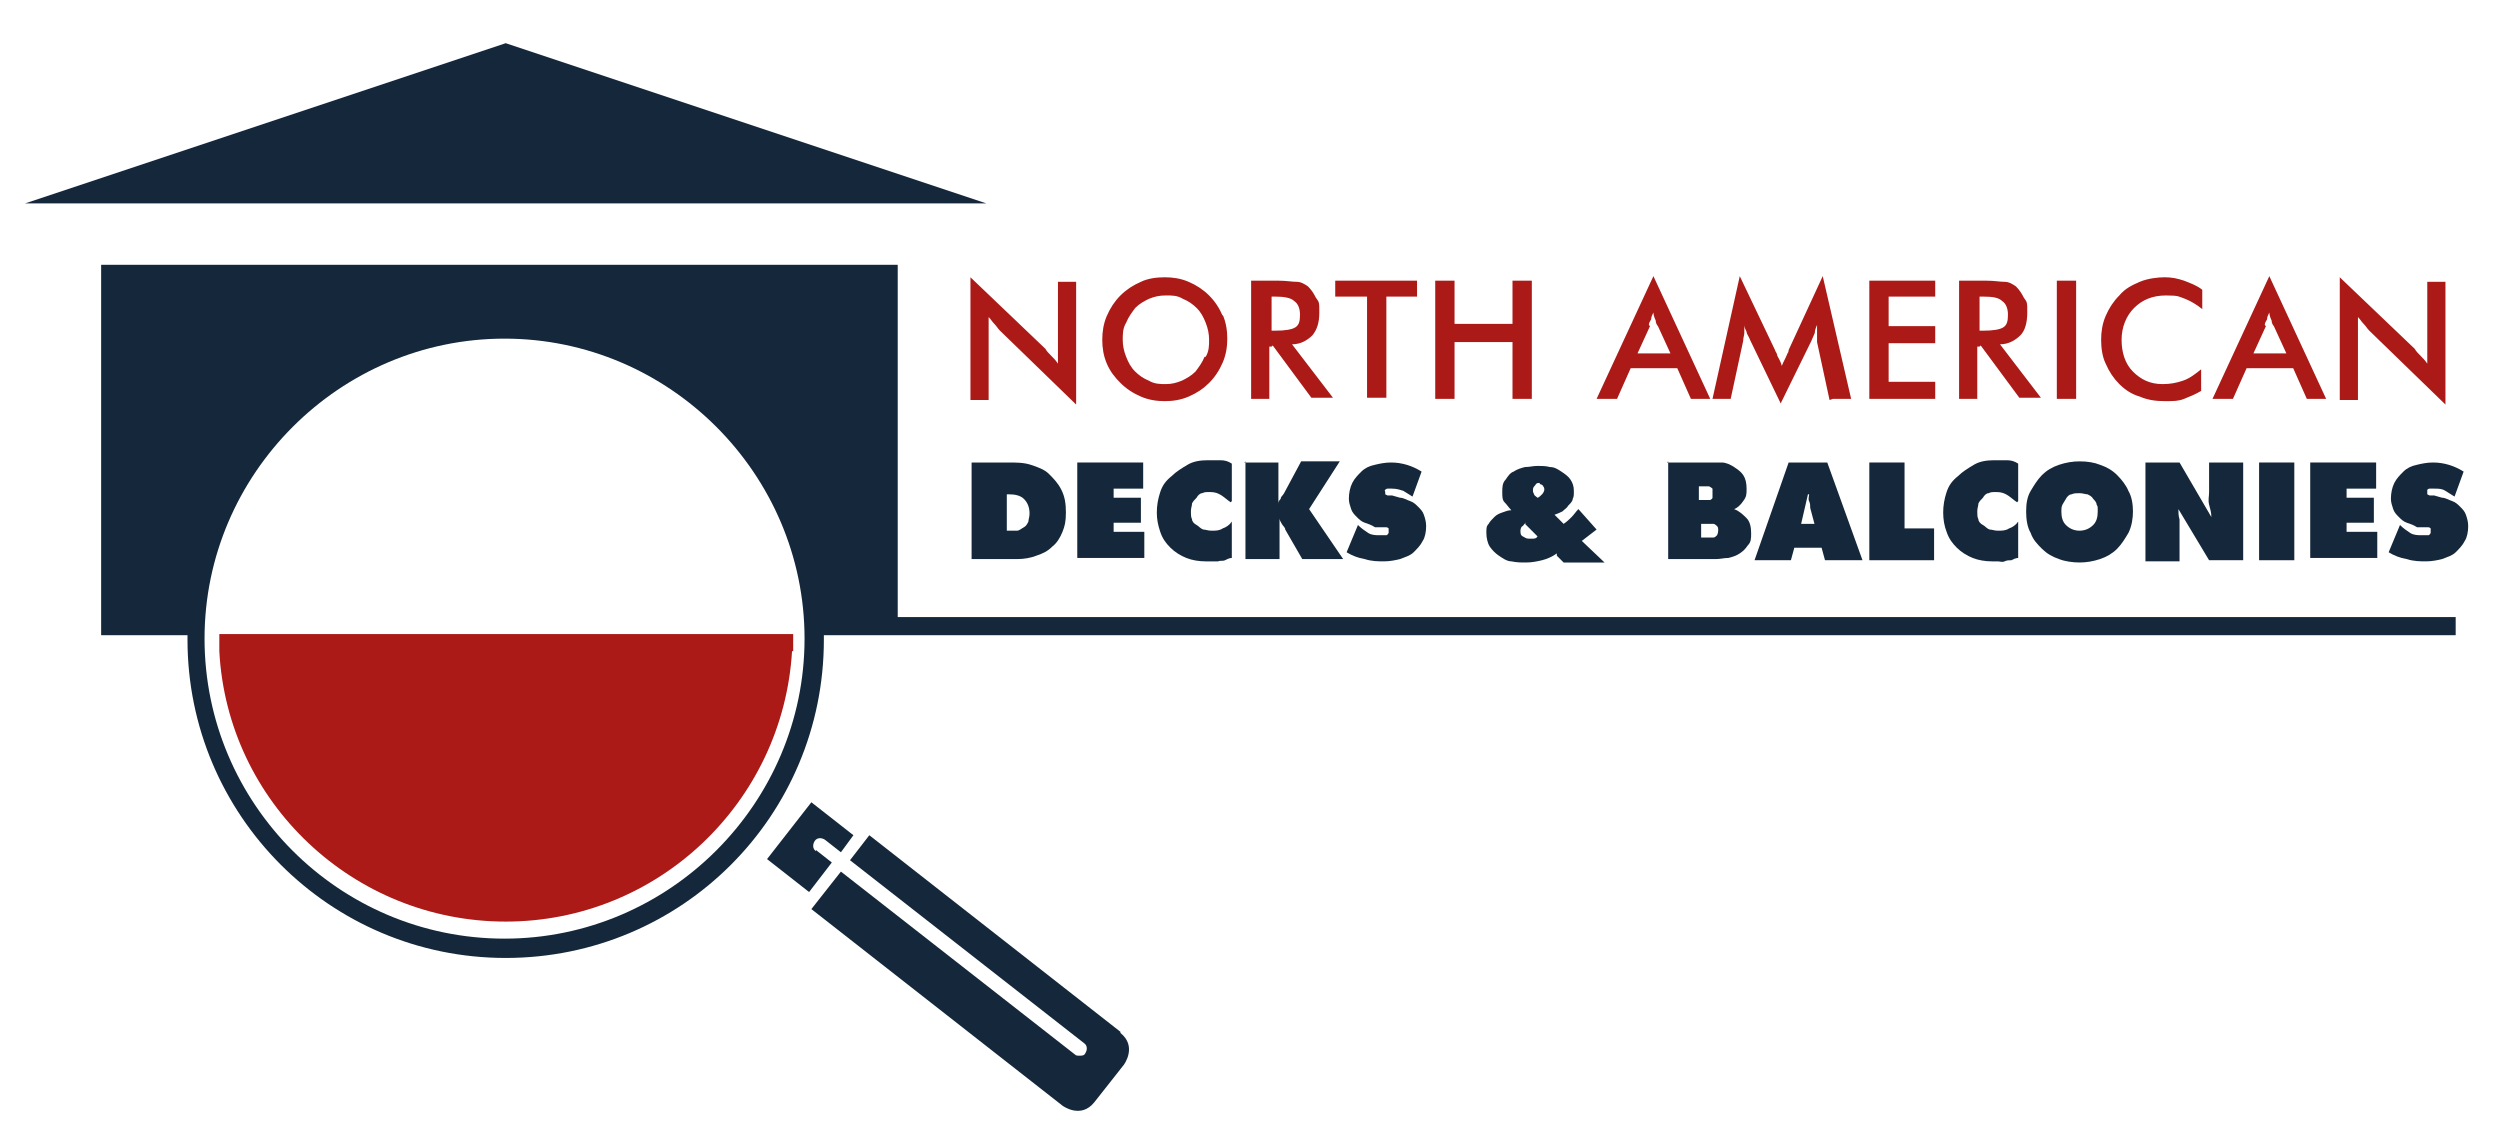
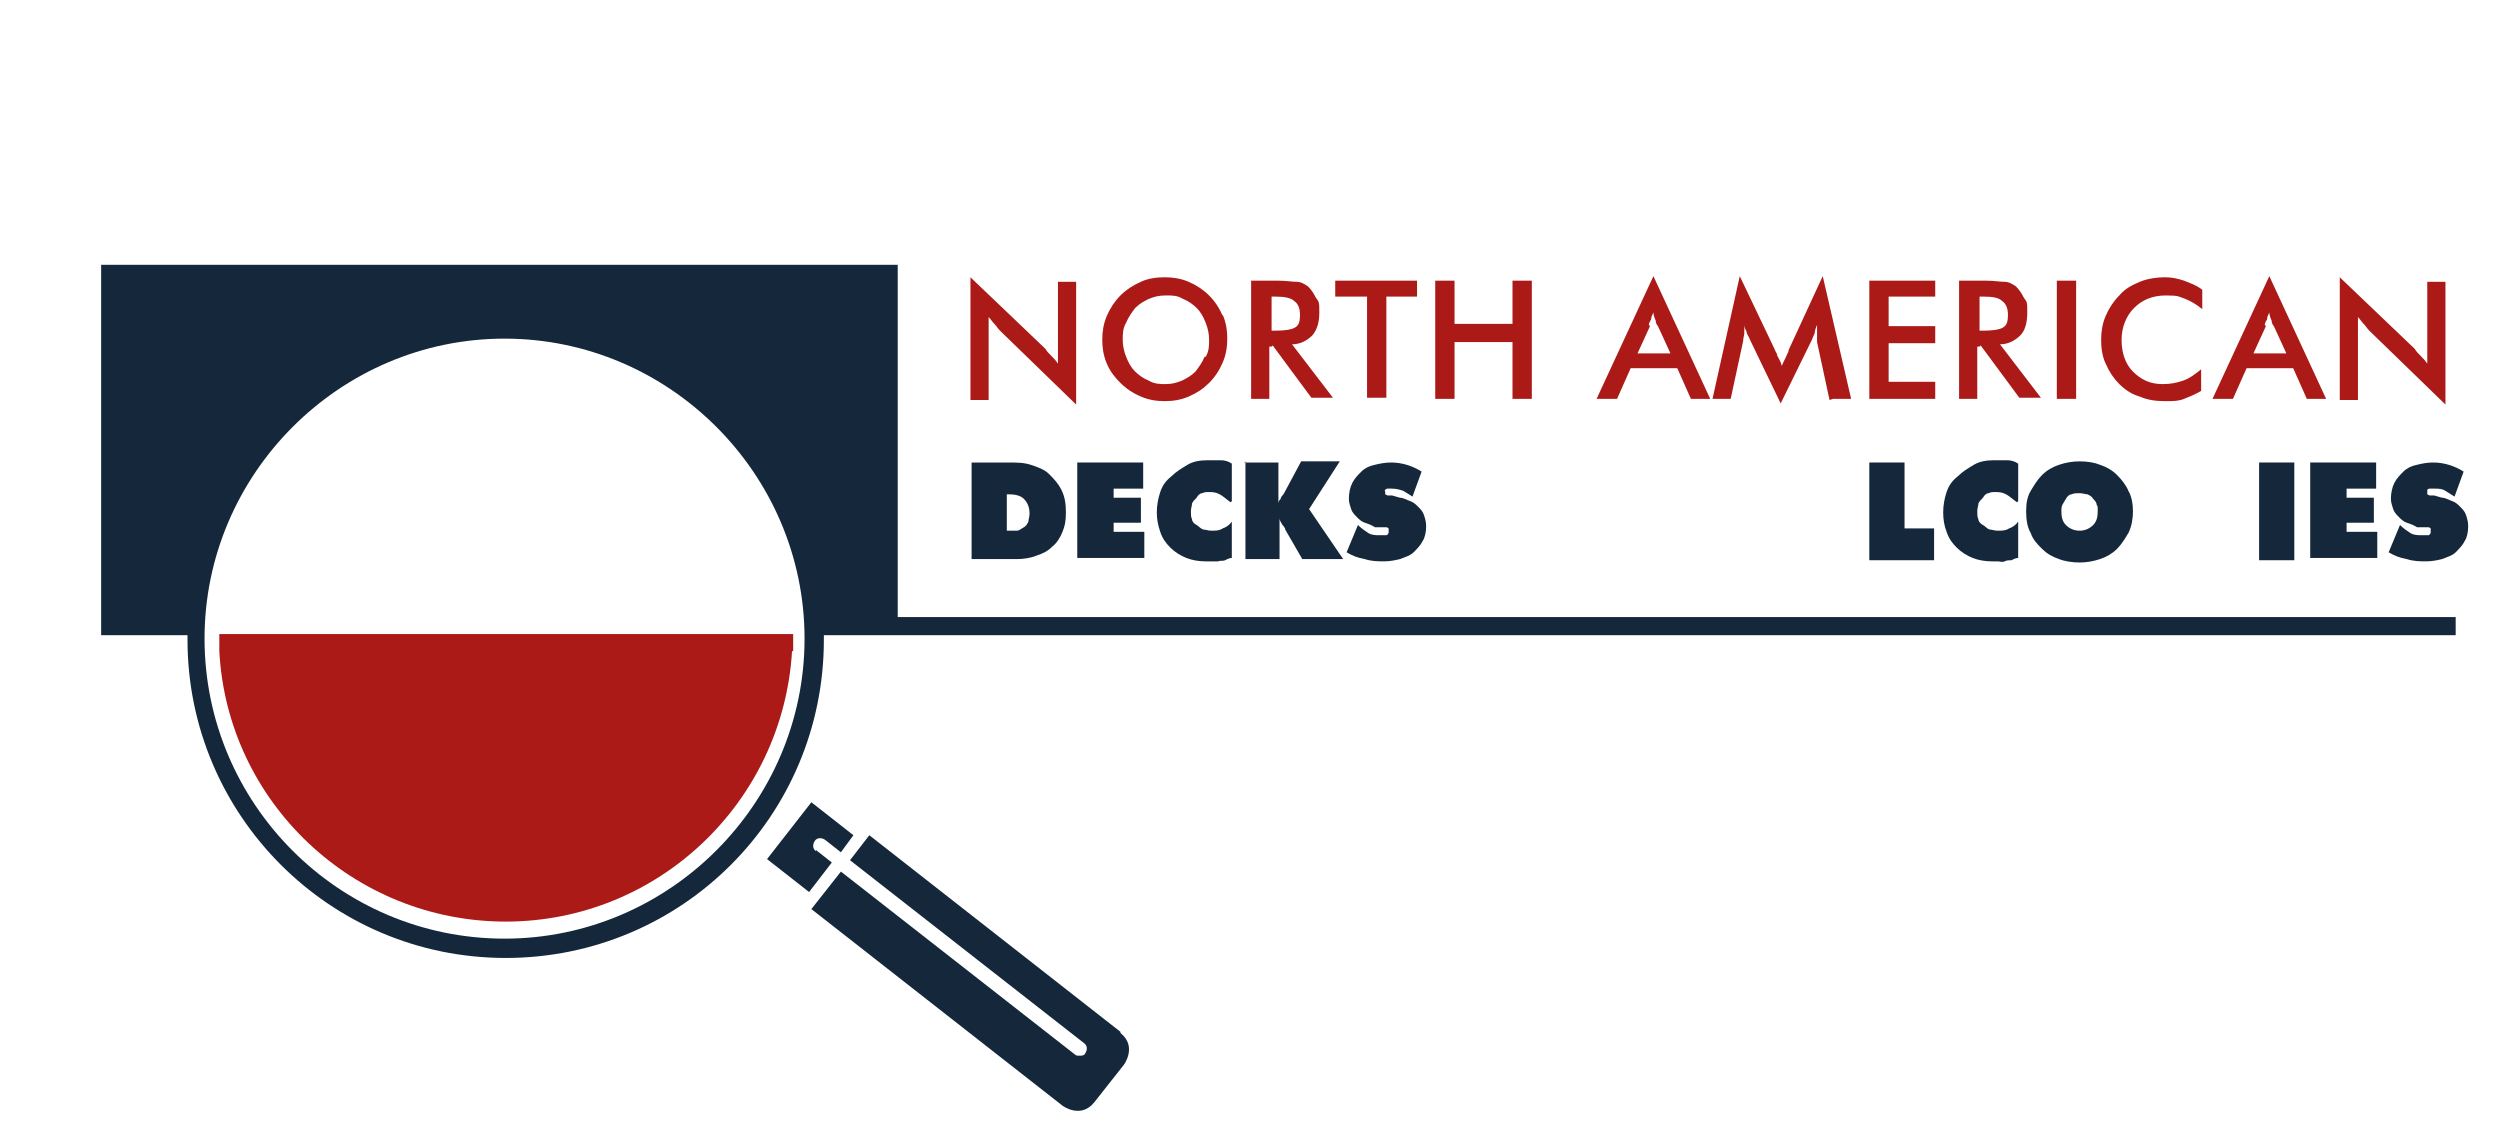
<svg xmlns="http://www.w3.org/2000/svg" id="_Шар_1" data-name="Шар_1" version="1.1" viewBox="0 0 220 100">
  <defs>
    <style>
      .st0 {
        fill: #ab1a17;
      }

      .st1 {
        fill: #15283b;
      }
    </style>
  </defs>
  <path class="st0" d="M87,35.1v-7.2c.2.2.3.4.5.6.2.2.3.4.5.6l6.7,6.5v-10.8h-1.6v7.2c-.2-.3-.4-.5-.6-.7-.2-.2-.4-.4-.5-.6l-6.6-6.3v10.8h1.6ZM106,31.4c-.2.5-.5.9-.8,1.3-.4.4-.8.6-1.2.8-.5.2-.9.3-1.4.3s-1,0-1.5-.3c-.5-.2-.9-.5-1.2-.8-.4-.4-.6-.8-.8-1.3-.2-.5-.3-1-.3-1.5s0-1,.3-1.5c.2-.5.5-.9.8-1.3.4-.4.8-.6,1.2-.8.5-.2.9-.3,1.5-.3s1,0,1.5.3c.5.2.9.5,1.2.8.4.4.6.8.8,1.3.2.5.3,1,.3,1.5s0,1-.3,1.5M107.6,27.8c-.3-.7-.7-1.3-1.2-1.8-.5-.5-1.1-.9-1.8-1.2-.7-.3-1.4-.4-2.1-.4s-1.5.1-2.1.4c-.7.3-1.3.7-1.8,1.2-.5.5-.9,1.1-1.2,1.8-.3.7-.4,1.4-.4,2.1s.1,1.4.4,2.1c.3.7.7,1.2,1.2,1.7.5.5,1.1.9,1.8,1.2.7.3,1.4.4,2.1.4s1.4-.1,2.1-.4c.7-.3,1.3-.7,1.8-1.2.5-.5.9-1.1,1.2-1.8.3-.7.4-1.4.4-2.1s-.1-1.4-.4-2.1M111.9,26.1h.3c.8,0,1.4.1,1.7.4.3.2.5.6.5,1.2s-.1.9-.4,1.1c-.3.2-.9.3-1.8.3h-.3v-3ZM112,30.4l3.4,4.6h1.9l-3.6-4.7c.8,0,1.4-.4,1.8-.8.4-.5.6-1.1.6-2s0-.9-.3-1.3c-.2-.4-.4-.7-.7-1-.3-.2-.6-.4-1-.4-.4,0-.9-.1-1.6-.1h-2.4v10.4h1.6v-4.6h.2ZM124.7,26.1v-1.4h-7.2v1.4h2.8v8.9h1.7v-8.9h2.7ZM128,35.1v-5h5.1v5h1.7v-10.4h-1.7v3.8h-5.1v-3.8h-1.7v10.4h1.7ZM145.1,28.6c0-.2.1-.3.2-.5,0-.2.1-.4.2-.6,0,.2.1.5.2.7,0,.2.1.4.2.5l1.1,2.4h-2.9l1.1-2.4ZM150.5,35.1l-5-10.8-5,10.8h1.8l1.2-2.7h4.1l1.2,2.7h1.8ZM161.3,35.1h1.6l-2.5-10.8-3,6.5c0,0,0,.2-.1.3-.2.5-.4.8-.5,1.1-.1-.4-.3-.7-.4-.9,0-.2-.2-.4-.2-.5l-3.1-6.5-2.4,10.8h1.6l1.1-5.1c0-.3.1-.5.1-.7,0-.2,0-.5,0-.7,0,.2.1.4.2.6,0,.2.2.4.3.7l2.7,5.6,2.7-5.5c.1-.2.2-.5.3-.7,0-.2.1-.5.2-.7,0,.2,0,.4,0,.8,0,.4,0,.6,0,.7l1.1,5.1ZM170.3,35.1v-1.5h-4.1v-3.4h4.1v-1.5h-4.1v-2.6h4.1v-1.4h-5.8v10.4h5.8ZM174.2,26.1h.3c.9,0,1.4.1,1.7.4.3.2.5.6.5,1.2s-.1.9-.4,1.1c-.3.2-.9.3-1.8.3h-.3v-3ZM174.3,30.4l3.4,4.6h1.9l-3.6-4.7c.8,0,1.4-.4,1.8-.8s.6-1.1.6-2,0-.9-.3-1.3c-.2-.4-.4-.7-.7-1-.3-.2-.6-.4-1-.4-.4,0-.9-.1-1.6-.1h-2.4v10.4h1.6v-4.6h.2ZM182.7,24.7h-1.7v10.4h1.7v-10.4ZM193.8,25.5c-.5-.4-1.1-.6-1.6-.8-.6-.2-1.1-.3-1.7-.3s-1.5.1-2.2.4c-.7.3-1.3.6-1.8,1.2-.5.5-.9,1.1-1.2,1.8-.3.7-.4,1.4-.4,2.1s.1,1.5.4,2.1c.3.7.7,1.3,1.2,1.8.5.5,1.1.9,1.8,1.1.7.3,1.4.4,2.2.4s1.2,0,1.7-.2c.5-.2,1-.4,1.5-.7v-1.9c-.5.4-1,.8-1.6,1-.6.2-1.1.3-1.8.3-1.1,0-1.9-.4-2.6-1.1-.7-.7-1-1.7-1-2.8s.4-2.1,1.1-2.8c.7-.7,1.6-1.1,2.8-1.1s1.1.1,1.7.3c.5.2,1,.5,1.5.9v-1.7ZM199.3,28.6c0-.2.1-.3.2-.5,0-.2.1-.4.2-.6,0,.2.1.5.2.7,0,.2.1.4.2.5l1.1,2.4h-2.9l1.1-2.4ZM204.7,35.1l-5-10.8-5,10.8h1.8l1.2-2.7h4.1l1.2,2.7h1.8ZM207.5,35.1v-7.2c.2.2.3.4.5.6.2.2.3.4.5.6l6.7,6.5v-10.8h-1.6v7.2c-.2-.3-.4-.5-.6-.7-.2-.2-.4-.4-.5-.6l-6.6-6.3v10.8h1.6Z" />
-   <polygon class="st1" points="44.5 3.8 2.2 17.9 86.8 17.9 44.5 3.8" />
  <path class="st0" d="M69.7,57.3c-.8,13.3-11.8,23.8-25.2,23.8s-24.5-10.5-25.2-23.8h0v-1.5h50.5v1.5h0Z" />
  <path class="st1" d="M44.4,82.6c-14.6,0-26.4-11.9-26.4-26.4s11.9-26.4,26.4-26.4,26.4,11.9,26.4,26.4-11.9,26.4-26.4,26.4M79,54.3v-31H8.9v32.6h7.6c0,.1,0,.2,0,.4,0,15.4,12.5,28,28,28s28-12.5,28-28,0-.2,0-.4h143.6v-1.6H79Z" />
  <path class="st1" d="M71.8,74.9c-.3-.2-.3-.6-.1-.9.2-.3.6-.3.9-.1l1.4,1.1,1.1-1.5-3.7-2.9-3.9,5,3.7,2.9,2-2.6-1.4-1.1Z" />
  <path class="st1" d="M98.6,90.8l-22.1-17.3-1.7,2.2,20.6,16.1c.3.2.3.6.1.9-.1.2-.3.2-.5.2s-.3,0-.4-.1l-20.6-16.1-2.6,3.3,22.1,17.3s1.6,1.2,2.8-.3l2.6-3.3s1.2-1.6-.3-2.8" />
  <g>
    <path class="st1" d="M85.5,40.7h3.2c.7,0,1.4,0,2,.2.6.2,1.2.4,1.6.8s.8.8,1.1,1.4c.3.6.4,1.2.4,2s-.1,1.2-.3,1.7c-.2.5-.5,1-.9,1.3-.4.4-.8.6-1.4.8-.5.2-1.1.3-1.7.3h-4v-8.6ZM88.6,46.7h.2c.3,0,.5,0,.7,0,.2,0,.4-.2.6-.3.2-.1.3-.3.4-.5,0-.2.1-.4.1-.7,0-.6-.2-1-.5-1.3-.3-.3-.8-.4-1.3-.4h-.2v3.3Z" />
    <path class="st1" d="M94.8,40.7h5.8v2.3h-2.6v.8h2.4v2.2h-2.4v.8h2.7v2.3h-5.9v-8.6Z" />
    <path class="st1" d="M108.3,44.2c-.3-.2-.5-.4-.8-.6s-.6-.3-1-.3-.5,0-.7.1c-.2,0-.4.2-.5.4-.2.2-.3.3-.4.5,0,.2-.1.4-.1.7s0,.5.1.7c0,.2.2.4.4.5.2.1.3.3.6.4.2,0,.4.1.7.1.4,0,.7,0,1-.2.3-.1.6-.3.8-.6v3.2c-.2,0-.4.1-.6.2s-.4,0-.6.1c-.2,0-.4,0-.6,0-.2,0-.4,0-.5,0-.6,0-1.2-.1-1.7-.3-.5-.2-1-.5-1.4-.9-.4-.4-.7-.8-.9-1.4s-.3-1.1-.3-1.7.1-1.2.3-1.8c.2-.6.5-1,1-1.4.4-.4.9-.7,1.4-1s1.1-.4,1.8-.4.7,0,1.1,0,.7.1,1,.3v3.3Z" />
    <path class="st1" d="M109.5,40.7h3v3.7c0,0,0,0,0,0,0-.2,0-.3.2-.5,0-.2.2-.3.3-.5l1.5-2.8h3.4l-2.7,4.2,3,4.4h-3.6l-1.5-2.6c0-.2-.2-.3-.3-.5-.1-.2-.2-.3-.2-.5h0v3.6c0,0-3,0-3,0v-8.6Z" />
    <path class="st1" d="M119.3,46.2h.2c.3.3.6.5.9.7s.7.2,1,.2.2,0,.3,0c0,0,.2,0,.3,0,0,0,.1,0,.2-.2,0,0,0-.1,0-.2s0-.2,0-.2-.1-.1-.2-.1c0,0-.1,0-.2,0s-.2,0-.2,0h-.6c-.3-.2-.6-.3-.9-.4-.3-.1-.5-.3-.7-.5-.2-.2-.4-.4-.5-.7-.1-.3-.2-.6-.2-.9,0-.5.1-1,.3-1.4.2-.4.5-.7.8-1,.3-.3.7-.5,1.2-.6.4-.1.9-.2,1.4-.2,1,0,1.9.3,2.7.8l-.8,2.2c-.3-.2-.5-.3-.8-.5-.3-.1-.6-.2-1-.2s-.1,0-.2,0-.2,0-.2,0c0,0-.1,0-.2.1s0,.1,0,.2,0,.1,0,.2c0,0,0,0,.2.1,0,0,.1,0,.2,0,0,0,.1,0,.2,0l.7.2c.3,0,.6.2.9.3.3.1.5.3.7.5s.4.4.5.7.2.6.2,1c0,.5-.1,1-.3,1.3-.2.4-.5.7-.8,1-.3.3-.7.4-1.2.6-.4.1-.9.2-1.4.2s-1.1,0-1.7-.2c-.6-.1-1.1-.3-1.6-.6l1-2.4Z" />
-     <path class="st1" d="M137,48.7c-.4.3-.9.5-1.3.6-.4.1-.9.2-1.4.2s-.8,0-1.3-.1c-.4,0-.8-.3-1.1-.5-.3-.2-.6-.5-.8-.8-.2-.3-.3-.8-.3-1.2s0-.6.2-.8c.1-.2.3-.4.5-.6s.4-.3.7-.4c.3-.1.5-.2.8-.2-.2-.2-.4-.5-.6-.7s-.2-.5-.2-.9,0-.8.3-1.1c.2-.3.4-.6.7-.7.3-.2.6-.3,1-.4.4,0,.7-.1,1.1-.1s.7,0,1.1.1c.4,0,.7.2,1,.4.3.2.6.4.8.7.2.3.3.6.3,1s0,.5-.1.7c0,.2-.2.4-.4.6-.1.2-.3.3-.5.5-.2.1-.4.2-.7.3l.8.8c.3-.2.5-.4.7-.6.2-.2.4-.5.6-.7l1.6,1.8-1.3,1,2,1.9h-3.6l-.6-.6ZM134.3,46c-.1,0-.2.2-.3.3-.1,0-.2.2-.2.4s0,.4.2.5c.2.1.3.2.5.2s.3,0,.4,0,.3,0,.4-.2l-1.1-1.1ZM135.5,42.5c-.2,0-.3,0-.4.2-.1.1-.2.2-.2.4s0,.2.1.4c0,.1.2.2.3.3.1,0,.3-.2.4-.3.1-.1.2-.3.2-.4s0-.2-.1-.3c0-.1-.2-.2-.3-.2Z" />
-     <path class="st1" d="M146.7,40.7h3.6c.4,0,.8,0,1.2,0,.4,0,.8.2,1.1.4s.6.4.8.7c.2.3.3.7.3,1.2s0,.7-.3,1.1c-.2.3-.5.6-.8.7h0c.5.2.8.5,1.1.8s.4.8.4,1.3,0,.8-.3,1.1c-.2.3-.4.5-.7.7-.3.2-.6.3-1,.4-.4,0-.7.1-1.1.1h-4.2v-8.6ZM149.9,44c.1,0,.2,0,.3,0s.2,0,.3,0c0,0,.2-.1.2-.2s0-.2,0-.4,0-.3,0-.4c0,0-.1-.1-.3-.2-.1,0-.2,0-.3,0s-.2,0-.4,0h-.2v1.2h.3ZM149.6,47.3h.4c.1,0,.3,0,.4,0,.1,0,.3,0,.4,0,.1,0,.2-.1.3-.2,0,0,.1-.2.1-.4s0-.3-.1-.4c0,0-.2-.2-.3-.2-.1,0-.3,0-.4,0-.2,0-.3,0-.4,0h-.3v1.4Z" />
-     <path class="st1" d="M157.7,49.3h-3.3l3-8.6h3.4l3.1,8.6h-3.3l-.3-1.1h-2.4l-.3,1.1ZM159.7,46.2l-.4-1.5c0-.2,0-.4-.1-.6s0-.4,0-.6h-.1l-.6,2.6h1.3Z" />
    <path class="st1" d="M164.5,40.7h3.1v5.8h2.6v2.8h-5.7v-8.6Z" />
    <path class="st1" d="M177.5,44.2c-.3-.2-.5-.4-.8-.6-.3-.2-.6-.3-1-.3s-.5,0-.7.1c-.2,0-.4.2-.5.4-.2.2-.3.3-.4.5,0,.2-.1.4-.1.7s0,.5.1.7c0,.2.2.4.4.5.2.1.3.3.6.4.2,0,.4.1.7.1.4,0,.7,0,1-.2.3-.1.6-.3.8-.6v3.2c-.2,0-.4.1-.6.2-.2,0-.4,0-.6.1s-.4,0-.6,0c-.2,0-.4,0-.5,0-.6,0-1.2-.1-1.7-.3-.5-.2-1-.5-1.4-.9-.4-.4-.7-.8-.9-1.4-.2-.5-.3-1.1-.3-1.7s.1-1.2.3-1.8c.2-.6.5-1,1-1.4.4-.4.9-.7,1.4-1s1.1-.4,1.8-.4.7,0,1.1,0c.4,0,.7.1,1,.3v3.3Z" />
    <path class="st1" d="M183,40.6c.7,0,1.3.1,1.8.3.6.2,1.1.5,1.5.9.4.4.8.9,1,1.4.3.5.4,1.2.4,1.8s-.1,1.3-.4,1.9c-.3.5-.6,1-1,1.4-.4.4-.9.7-1.5.9s-1.2.3-1.8.3-1.3-.1-1.8-.3c-.6-.2-1.1-.5-1.5-.9-.4-.4-.8-.8-1-1.4-.3-.5-.4-1.2-.4-1.9s.1-1.3.4-1.8c.3-.5.6-1,1-1.4s.9-.7,1.5-.9c.6-.2,1.2-.3,1.8-.3ZM183,43.4c-.3,0-.5,0-.7.1-.2,0-.4.2-.5.4-.1.2-.2.3-.3.5s-.1.4-.1.6c0,.5.1.9.4,1.2.3.3.7.5,1.2.5s.9-.2,1.2-.5c.3-.3.4-.7.4-1.2s0-.4-.1-.6c0-.2-.2-.4-.3-.5-.1-.2-.3-.3-.5-.4-.2,0-.4-.1-.7-.1Z" />
-     <path class="st1" d="M188.8,40.7h3l2.8,4.8h0c0-.4-.1-.7-.2-1.1s0-.7,0-1.1v-2.6h3v8.6h-3l-2.7-4.5h0c0,.3,0,.6.1.9,0,.3,0,.6,0,.9v2.8h-3v-8.6Z" />
    <path class="st1" d="M198.8,40.7h3.1v8.6h-3.1v-8.6Z" />
    <path class="st1" d="M203.3,40.7h5.8v2.3h-2.6v.8h2.4v2.2h-2.4v.8h2.7v2.3h-5.9v-8.6Z" />
    <path class="st1" d="M211,46.2h.2c.3.3.6.5.9.7s.7.2,1,.2.2,0,.3,0c0,0,.2,0,.3,0,0,0,.1,0,.2-.2,0,0,0-.1,0-.2s0-.2,0-.2-.1-.1-.2-.1-.1,0-.2,0-.2,0-.2,0h-.6c-.3-.2-.6-.3-.9-.4-.3-.1-.5-.3-.7-.5-.2-.2-.4-.4-.5-.7-.1-.3-.2-.6-.2-.9,0-.5.1-1,.3-1.4.2-.4.5-.7.8-1,.3-.3.7-.5,1.2-.6.4-.1.9-.2,1.4-.2,1,0,1.9.3,2.7.8l-.8,2.2c-.3-.2-.5-.3-.8-.5s-.6-.2-1-.2-.1,0-.2,0c0,0-.2,0-.2,0,0,0-.1,0-.2.1,0,0,0,.1,0,.2s0,.1,0,.2c0,0,0,0,.2.1,0,0,.1,0,.2,0,0,0,.1,0,.2,0l.7.2c.3,0,.6.2.9.3.3.1.5.3.7.5.2.2.4.4.5.7s.2.6.2,1c0,.5-.1,1-.3,1.3-.2.4-.5.7-.8,1-.3.3-.7.4-1.2.6-.4.1-.9.2-1.4.2s-1.1,0-1.7-.2c-.6-.1-1.1-.3-1.6-.6l1-2.4Z" />
  </g>
</svg>